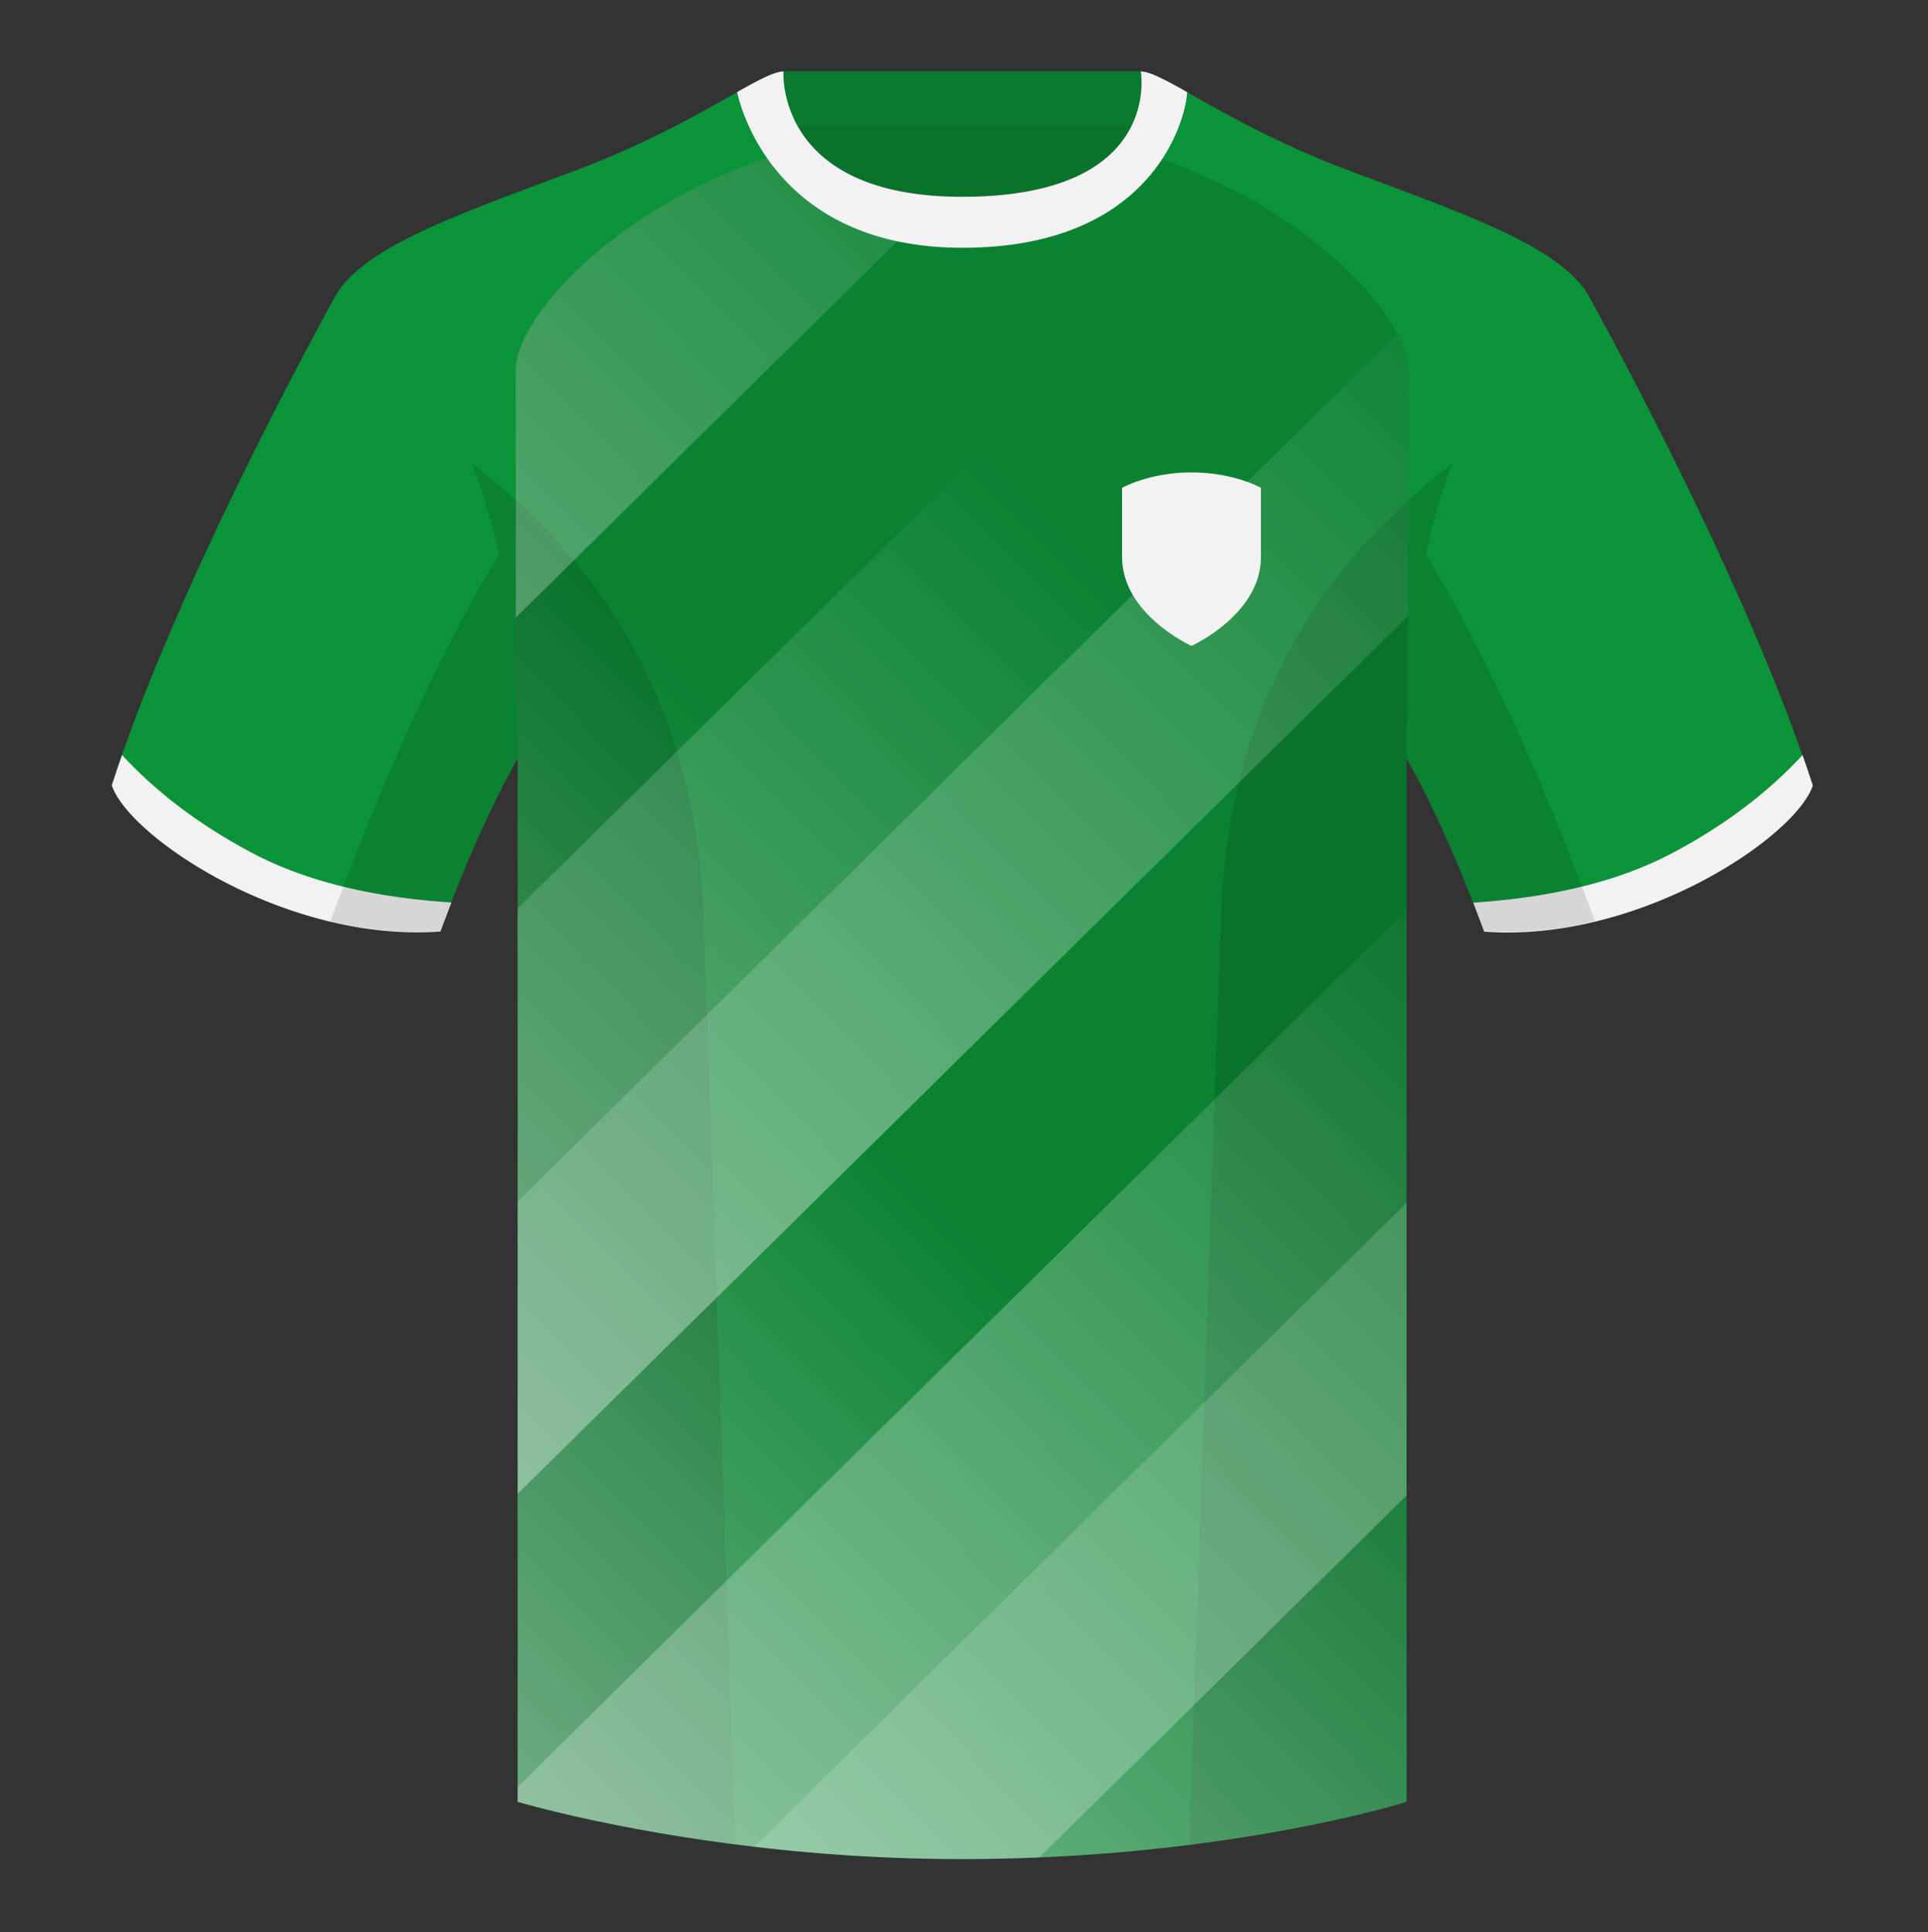
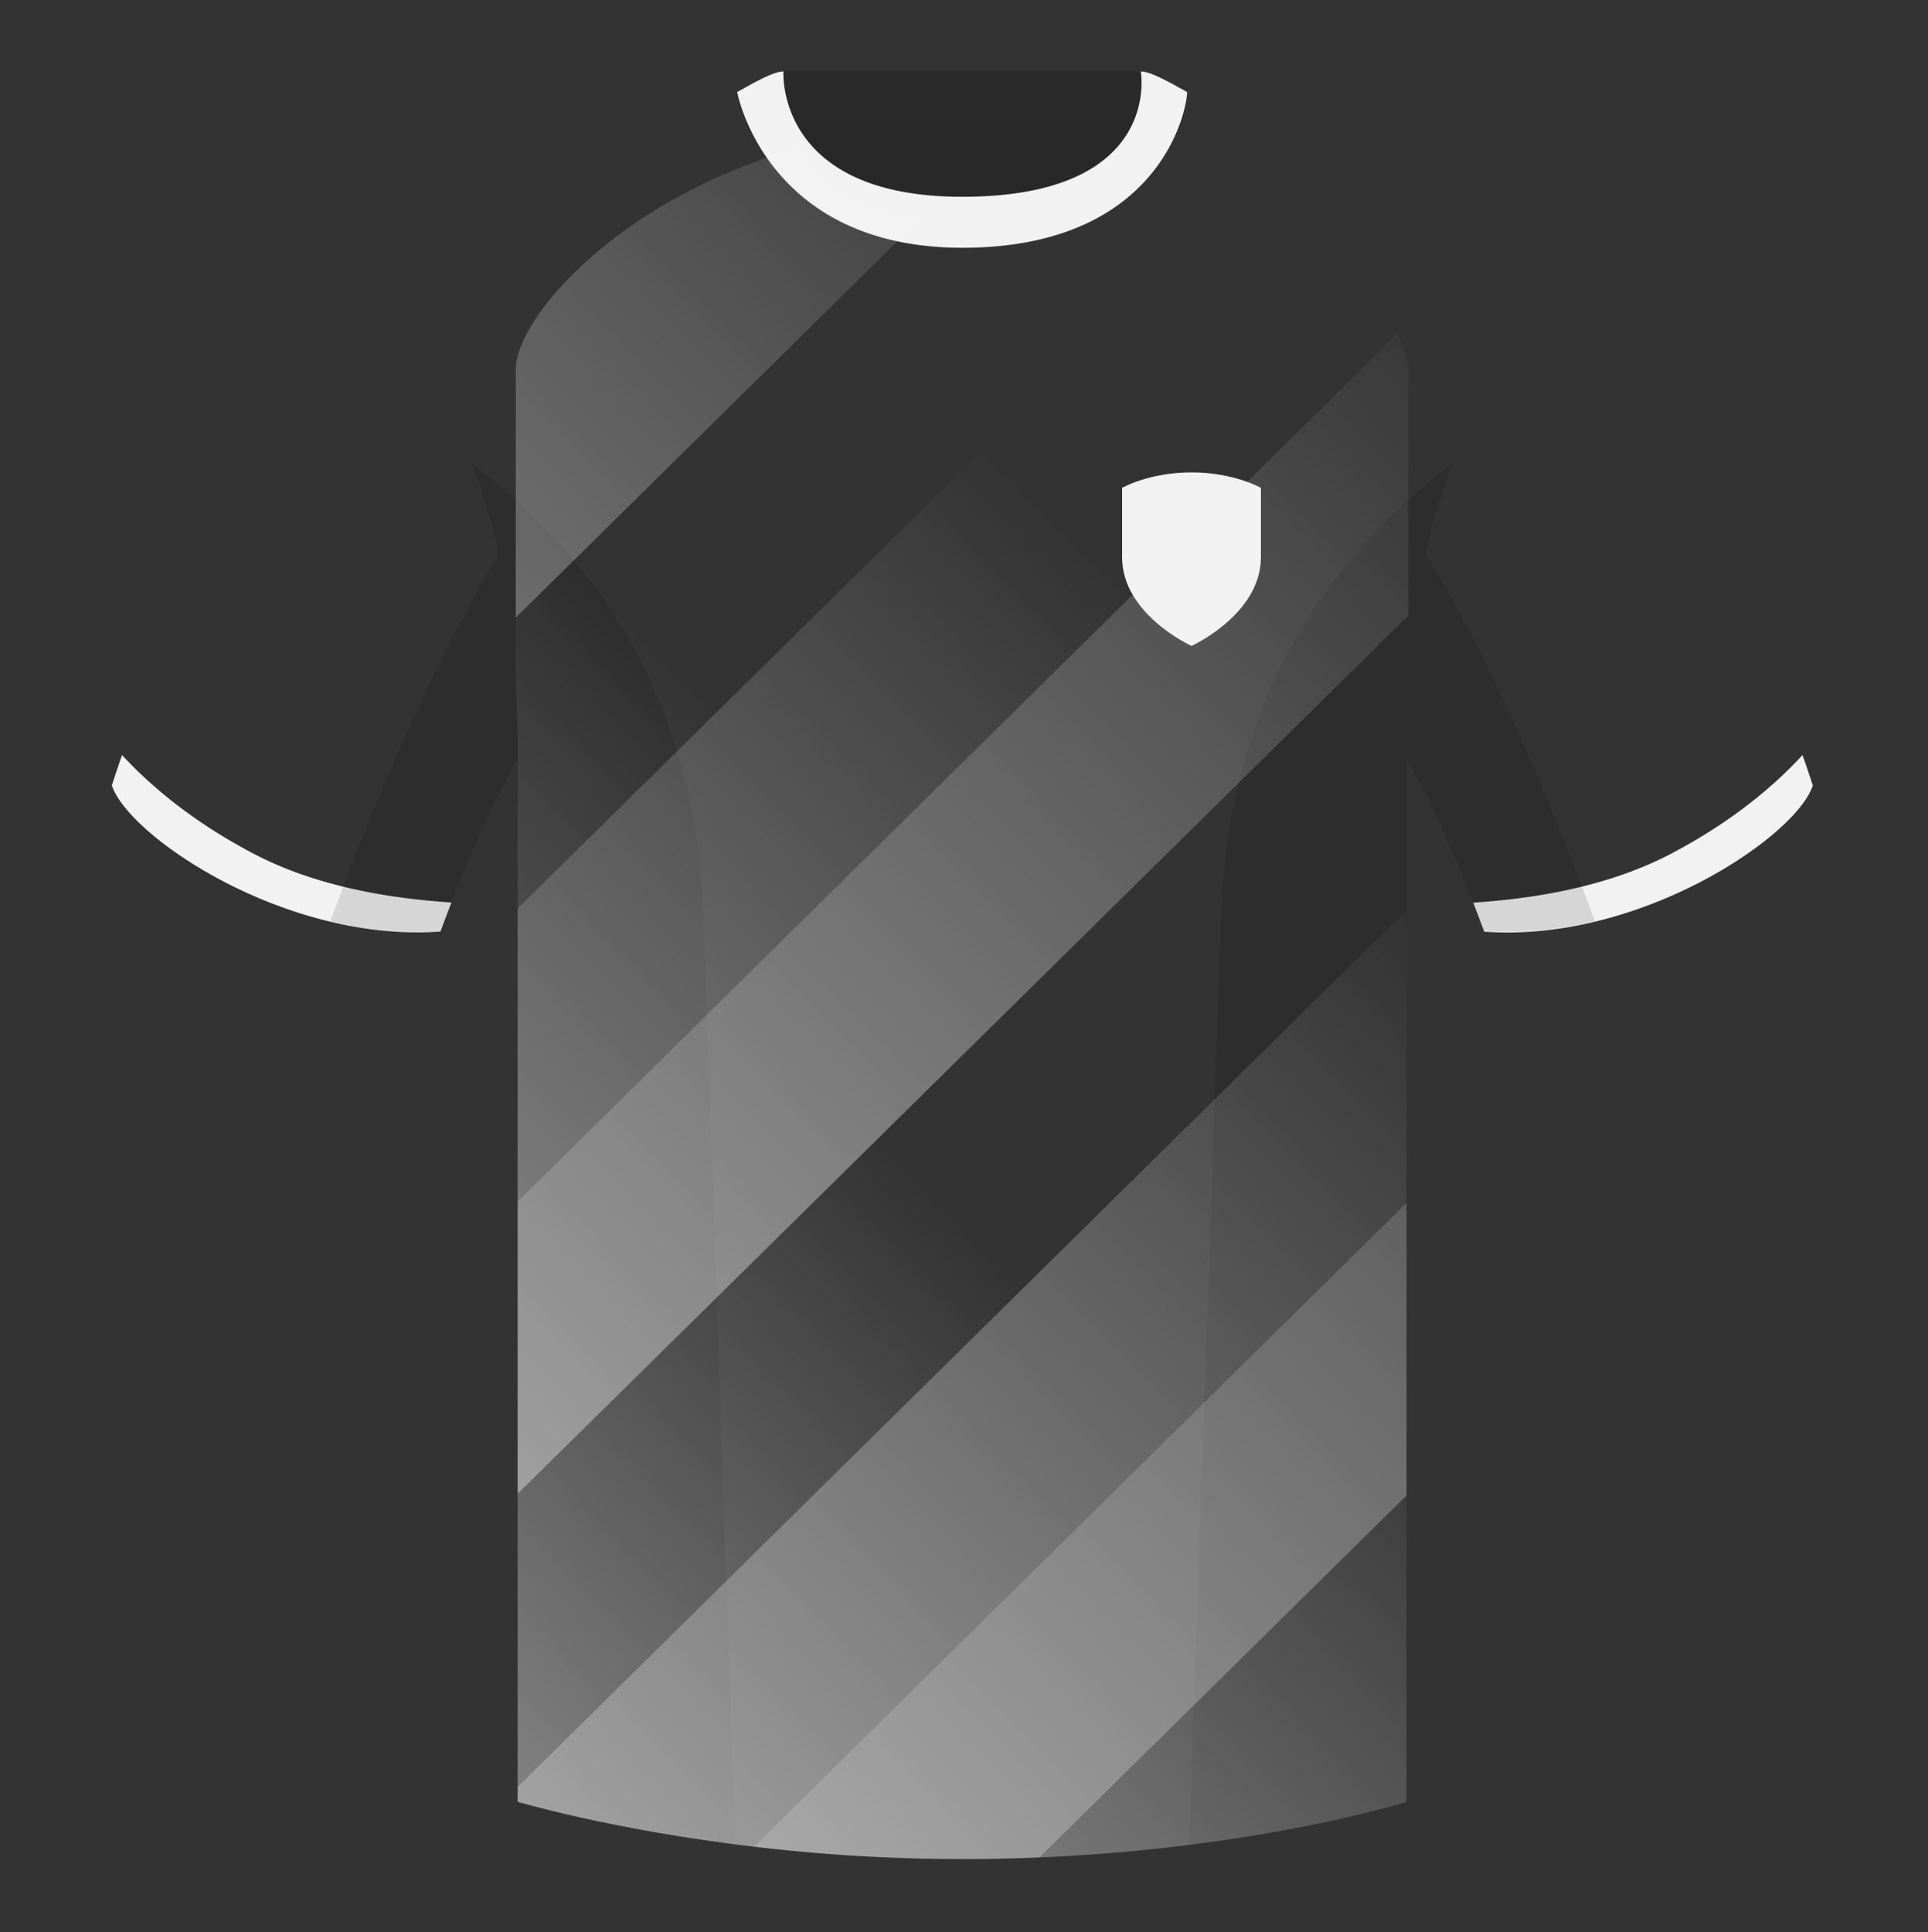
<svg xmlns="http://www.w3.org/2000/svg" width="500" height="501" fill="none" viewBox="0 0 500 501">
  <rect x="0" y="0" width="500" height="501" fill="#333333" stroke="none" />
  <g clip-path="url(#clip0_3551_5442)">
-     <path fill="#0B9339" fill-rule="evenodd" d="M249.51 58.2c-30.05 0-41.24-14.2-45.6-25.5h2.95c4.92 8.75 16.32 18.32 42.65 18.32 28.34 0 39.57-9.57 43.9-18.32h2.5c-3.82 11.3-14.67 25.5-46.4 25.5Zm46.81-39.7v12.86a45 45 0 0 0 1.72-10.9c.04-.93.07-1.44.18-1.4 2.66.91 6.47 3.06 11.54 5.92 9.23 5.2 22.64 12.76 40.94 19.58l3.11 1.16c30.11 11.22 49.78 18.55 57.67 30.04.21.4 40.8 72.95 58.54 127.77-4.44 13.38-45.2 40.86-85.23 37.89-8.2-22.37-15.56-36.89-20.01-44.75v270.58s-46.72 14.85-115.65 14.85c-65.23 0-114.88-14.85-114.88-14.85V196.67c-4.46 7.87-11.82 22.38-20.02 44.75-40.02 2.97-80.78-24.51-85.23-37.89C46.8 148.56 87.55 75.76 87.55 75.76c7.89-11.5 27.56-18.82 57.66-30.04h.01l3.11-1.16c18.3-6.82 31.7-14.38 40.93-19.58 5.05-2.85 8.85-4.99 11.51-5.91.12-.04.19.52.3 1.53.23 1.83.62 5.13 1.8 9.04V18.5h93.45Z" clip-rule="evenodd" />
    <path fill="#000" fill-opacity=".22" d="M293.52 32.5c-4.27 8.8-15.45 18.52-44 18.52-26.54 0-37.91-9.71-42.77-18.52h86.77Z" />
    <path fill="#000" fill-opacity=".17" fill-rule="evenodd" d="M202.87 32.5h93.45v-14h-93.45v14Z" clip-rule="evenodd" />
-     <path fill="#000" fill-rule="evenodd" d="M293.21 38.74c45.58 13.16 72.03 43.75 72.03 57.03v82.91c-.3 5.5-.47 11.3-.47 17.42v271.14s-46.71 14.86-115.64 14.86c-65.23 0-114.89-14.86-114.89-14.86V196.1c0-6.26-.17-12.19-.48-17.8V95.77c0-13.37 26.8-44.28 72.94-57.3 5.8 9.84 17.74 19.73 42.81 19.73 26.23 0 38.2-9.71 43.7-19.46Z" clip-rule="evenodd" opacity=".12" />
    <path fill="#F2F2F2" fill-rule="evenodd" d="M467.46 195.8c.94 2.67 1.83 5.3 2.67 7.9-4.45 13.38-45.2 40.86-85.23 37.89a434.6 434.6 0 0 0-2.84-7.52c20.8-1.36 38-5.64 51.6-12.84 13.42-7.1 24.7-15.58 33.8-25.43ZM31.65 195.8c9.1 9.83 20.37 18.3 33.78 25.4 13.6 7.2 30.82 11.48 51.64 12.83-.93 2.4-1.88 4.9-2.84 7.52-40.02 2.97-80.79-24.51-85.23-37.89.84-2.58 1.72-5.2 2.65-7.86ZM249.58 64.25c51.47 0 58.28-35.9 58.28-40.38-5.78-3.24-9.73-5.34-12.01-5.34 0 0 5.88 32.5-46.34 32.5-48.52 0-46.33-32.5-46.33-32.5-2.28 0-6.24 2.1-12 5.34 0 0 7.36 40.38 58.4 40.38Z" clip-rule="evenodd" />
    <path fill="#000" fill-opacity=".12" fill-rule="evenodd" d="M413.58 238.82a93.76 93.76 0 0 1-28.8 2.6c-8.2-22.37-15.55-36.89-20-44.75v270.57s-21.1 6.71-55.87 11.12c-.18-.03-.37-.05-.55-.06l8.28-240.71c2.06-59.75 31.08-95.29 60.1-117.44a148.59 148.59 0 0 0-7 23.67c7.35 11.85 24.44 42.07 43.83 94.96l.01.04ZM190.72 478.3c-34.25-4.4-56.48-11.06-56.48-11.06V196.67c-4.46 7.87-11.81 22.38-20 44.75-9.64.71-19.32-.34-28.52-2.53l.02-.1c19.38-52.84 36.3-83.06 43.61-94.94a148.63 148.63 0 0 0-7-23.7c29 22.15 58.04 57.69 60.1 117.44l8.27 240.7Z" clip-rule="evenodd" />
    <path fill="url(#paint0_linear_3551_5442)" fill-rule="evenodd" d="m237.96 57.41-104.2 102.74V95.77c0-13.37 26.8-44.28 72.94-57.3 4.82 8.2 13.9 16.41 31.26 18.94Z" clip-rule="evenodd" />
    <path fill="url(#paint1_linear_3551_5442)" fill-rule="evenodd" d="M134.24 235.58V196.1c0-6.26-.17-12.19-.48-17.8v-18.15l14.27-14.07 37.95 38.49-51.74 51.01Z" clip-rule="evenodd" />
    <path fill="url(#paint2_linear_3551_5442)" fill-rule="evenodd" d="M134.24 311.5v-75.92l121.02-119.32 37.95 38.49-158.97 156.74Z" clip-rule="evenodd" />
    <path fill="url(#paint3_linear_3551_5442)" fill-rule="evenodd" d="M134.24 387.4v-75.9L362.4 86.52c1.87 3.55 2.84 6.7 2.84 9.24v63.87l-231 227.76Z" clip-rule="evenodd" />
    <path fill="url(#paint4_linear_3551_5442)" fill-rule="evenodd" d="M134.24 463.3v-75.9l93-91.7 37.95 38.5-130.95 129.1Z" clip-rule="evenodd" />
    <path fill="url(#paint5_linear_3551_5442)" fill-rule="evenodd" d="M195.44 478.88c-36.91-4.37-61.2-11.64-61.2-11.64v-3.93L364.77 236v75.9L195.44 478.88Z" clip-rule="evenodd" />
    <path fill="url(#paint6_linear_3551_5442)" fill-rule="evenodd" d="M269.6 481.66a458.69 458.69 0 0 1-74.16-2.79l169.33-166.96v75.9l-95.17 93.85Z" clip-rule="evenodd" />
    <path fill="url(#paint7_linear_3551_5442)" fill-rule="evenodd" d="M364.77 387.82v79.42s-37.63 11.97-95.17 14.42l95.17-93.84Z" clip-rule="evenodd" />
    <path fill="#F2F2F2" fill-rule="evenodd" d="M291 144.5v-18s7-4 18-4 18 4 18 4v18c0 14.84-18 23-18 23s-18-8.16-18-23Z" clip-rule="evenodd" />
  </g>
  <defs>
    <linearGradient id="paint0_linear_3551_5442" x1="265.05" x2="-234.03" y1="-7.26" y2="484.83" gradientUnits="userSpaceOnUse">
      <stop stop-color="#fff" stop-opacity="0" />
      <stop offset="1" stop-color="#fff" />
    </linearGradient>
    <linearGradient id="paint1_linear_3551_5442" x1="167.01" x2="-196.07" y1="165.32" y2="523.32" gradientUnits="userSpaceOnUse">
      <stop stop-color="#fff" stop-opacity="0" />
      <stop offset="1" stop-color="#fff" />
    </linearGradient>
    <linearGradient id="paint2_linear_3551_5442" x1="274.24" x2="-158.13" y1="135.5" y2="561.81" gradientUnits="userSpaceOnUse">
      <stop stop-color="#fff" stop-opacity="0" />
      <stop offset="1" stop-color="#fff" />
    </linearGradient>
    <linearGradient id="paint3_linear_3551_5442" x1="396.86" x2="-120.17" y1="90.5" y2="600.3" gradientUnits="userSpaceOnUse">
      <stop stop-color="#fff" stop-opacity="0" />
      <stop offset="1" stop-color="#fff" />
    </linearGradient>
    <linearGradient id="paint4_linear_3551_5442" x1="246.22" x2="-82.22" y1="314.95" y2="638.79" gradientUnits="userSpaceOnUse">
      <stop stop-color="#fff" stop-opacity="0" />
      <stop offset="1" stop-color="#fff" />
    </linearGradient>
    <linearGradient id="paint5_linear_3551_5442" x1="394.5" x2="-44.27" y1="244.65" y2="677.28" gradientUnits="userSpaceOnUse">
      <stop stop-color="#fff" stop-opacity="0" />
      <stop offset="1" stop-color="#fff" />
    </linearGradient>
    <linearGradient id="paint6_linear_3551_5442" x1="510.71" x2="-6.32" y1="205.97" y2="715.77" gradientUnits="userSpaceOnUse">
      <stop stop-color="#fff" stop-opacity="0" />
      <stop offset="1" stop-color="#fff" />
    </linearGradient>
    <linearGradient id="paint7_linear_3551_5442" x1="419.73" x2="36.12" y1="380.57" y2="758.81" gradientUnits="userSpaceOnUse">
      <stop stop-color="#fff" stop-opacity="0" />
      <stop offset="1" stop-color="#fff" />
    </linearGradient>
    <clipPath id="clip0_3551_5442">
      <path fill="#fff" d="M0 .5h500v500H0z" />
    </clipPath>
  </defs>
</svg>